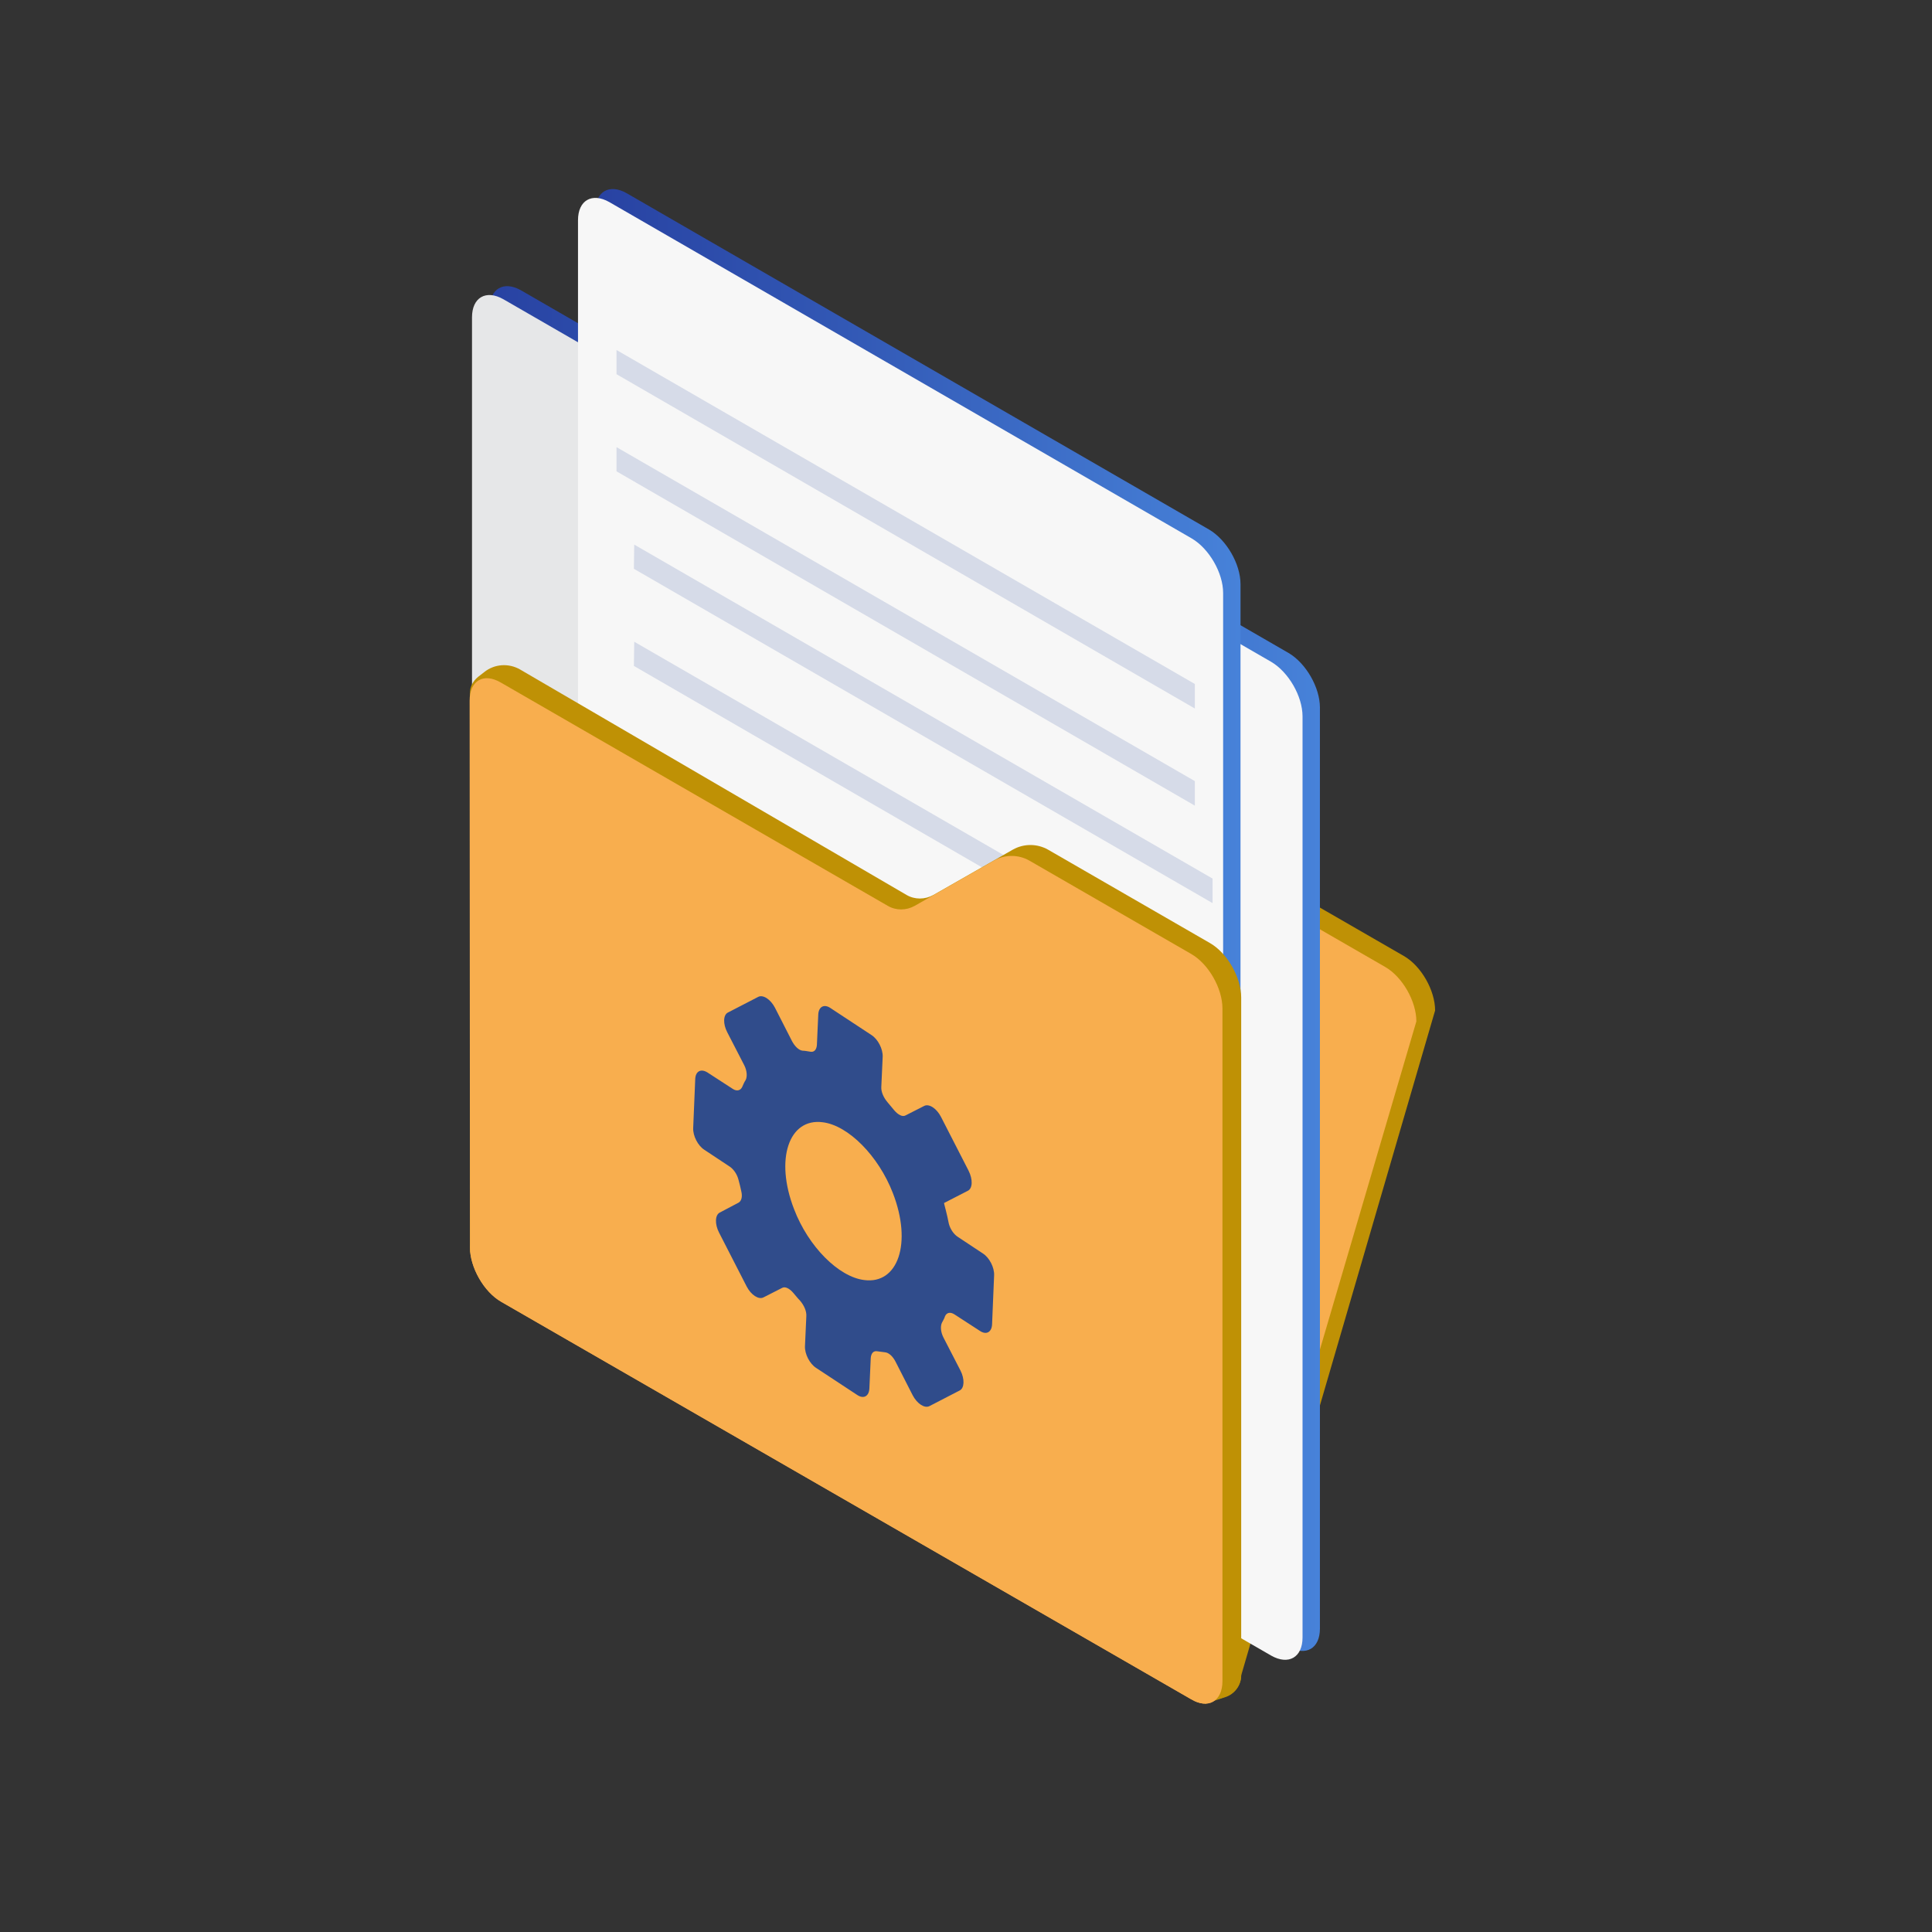
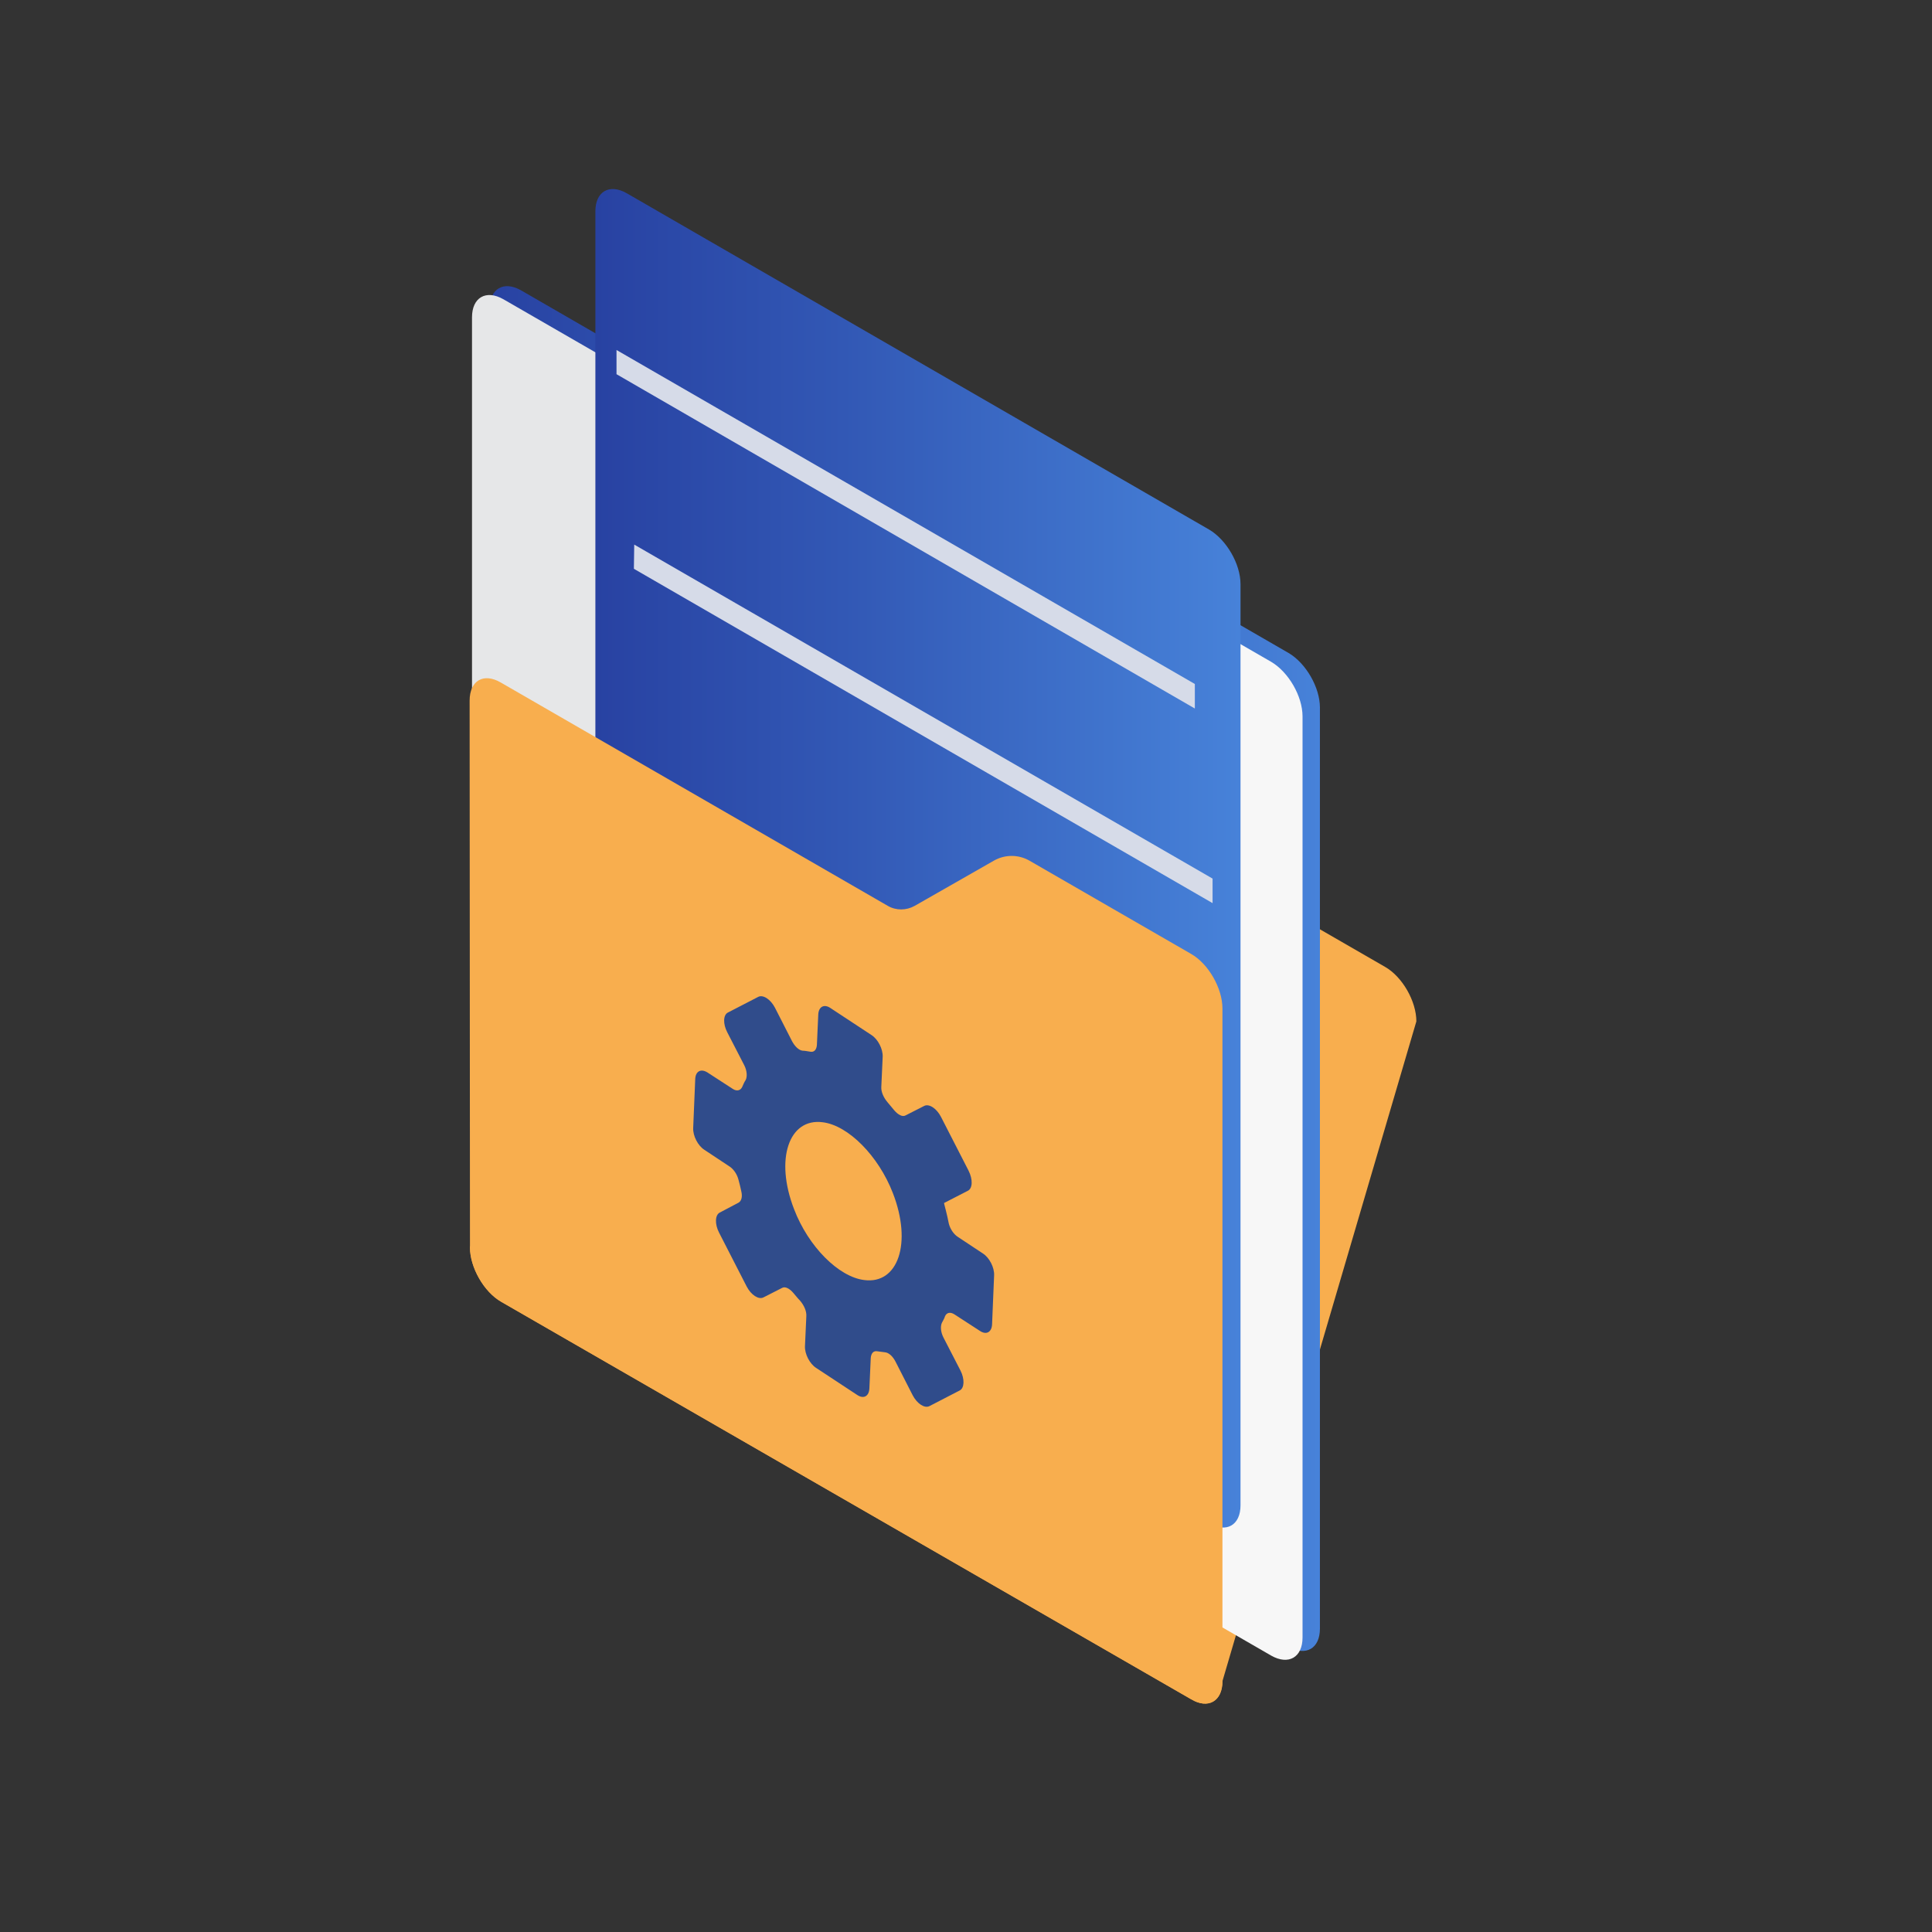
<svg xmlns="http://www.w3.org/2000/svg" id="Layer_1" x="0px" y="0px" viewBox="0 0 566.9 566.9" xml:space="preserve">
  <rect x="0" y="0" width="566.9" height="566.9" fill="#333333" stroke="none" />
  <g>
    <g>
      <g id="XMLID_2625_">
-         <path id="XMLID_2627_" fill="#BF9105" d="M197.2,202.4l1.8-1.4c3-2.4,7.2-2.7,10.6-0.7l113.3,66.1c2.4,1.4,5.4,1.4,7.9,0 l23.3-13.3c3.2-1.8,7.1-1.8,10.3,0l47.5,27.4c5.1,2.9,9.2,10.1,9.2,16l-56.9,195.1c0,2.9-1.9,5.5-4.7,6.4l-5.9,1.9L147.1,381.4 c-5.1-2.9-9.2-10.1-9.2-16l56.9-158C194.7,205.5,195.6,203.7,197.2,202.4z" />
        <path id="XMLID_2626_" fill="#F8AE4E" d="M194.7,209.4c0-5.9,4.1-8.3,9.2-5.3l113.5,65.5c2.4,1.4,5.4,1.4,7.9,0l23.3-13.3 c3.2-1.8,7.1-1.8,10.3,0l47.5,27.4c5.1,2.9,9.2,10.1,9.2,16l-56.9,193.6c0,5.9-4.2,8.3-9.2,5.3L147.1,382 c-5.1-2.9-9.2-10.1-9.2-16L194.7,209.4z" />
      </g>
      <linearGradient id="XMLID_283_" gradientUnits="userSpaceOnUse" x1="143.654" y1="280.28" x2="333.023" y2="280.28">
        <stop offset="0" style="stop-color:#2842A2" />
        <stop offset="0.384" style="stop-color:#3258B5" />
        <stop offset="1" style="stop-color:#4782D9" />
      </linearGradient>
      <path id="XMLID_2624_" fill="url(#XMLID_283_)" d="M152.9,85.2c-5.1-2.9-9.2-0.5-9.2,5.3l0,270.3c0,5.9,4.1,13,9.2,16l170.9,98.7 c5.1,2.9,9.2,0.5,9.2-5.3l0-270.3c0-5.9-4.1-13-9.2-16L152.9,85.2z" />
      <path id="XMLID_2623_" fill="#E6E7E8" d="M147.7,87.8c-5.1-2.9-9.2-0.5-9.2,5.3l0,270.3c0,5.9,4.1,13,9.2,16L318.6,478 c5.1,2.9,9.2,0.5,9.2-5.3l0-270.3c0-5.9-4.1-13-9.2-16L147.7,87.8z" />
      <linearGradient id="XMLID_284_" gradientUnits="userSpaceOnUse" x1="198.017" y1="288.046" x2="387.386" y2="288.046">
        <stop offset="0" style="stop-color:#2842A2" />
        <stop offset="0.384" style="stop-color:#3258B5" />
        <stop offset="1" style="stop-color:#4782D9" />
      </linearGradient>
      <path id="XMLID_2622_" fill="url(#XMLID_284_)" d="M207.2,92.9c-5.1-2.9-9.2-0.5-9.2,5.3l0,270.3c0,5.9,4.1,13,9.2,16l170.9,98.7 c5.1,2.9,9.2,0.5,9.2-5.3l0-270.3c0-5.9-4.1-13-9.2-16L207.2,92.9z" />
      <path id="XMLID_2621_" fill="#F7F7F7" d="M202.1,95.5c-5.1-2.9-9.2-0.5-9.2,5.3l0,270.3c0,5.9,4.1,13,9.2,16L373,485.8 c5.1,2.9,9.2,0.5,9.2-5.3l0-270.3c0-5.9-4.1-13-9.2-16L202.1,95.5z" />
      <linearGradient id="XMLID_285_" gradientUnits="userSpaceOnUse" x1="174.719" y1="251.804" x2="364.087" y2="251.804">
        <stop offset="0" style="stop-color:#2842A2" />
        <stop offset="0.384" style="stop-color:#3258B5" />
        <stop offset="1" style="stop-color:#4782D9" />
      </linearGradient>
-       <path id="XMLID_2620_" fill="url(#XMLID_285_)" d="M183.9,56.7c-5.1-2.9-9.2-0.5-9.2,5.3l0,270.3c0,5.9,4.1,13,9.2,16l170.9,98.7 c5.1,2.9,9.2,0.5,9.2-5.3l0-270.3c0-5.9-4.1-13-9.2-16L183.9,56.7z" />
-       <path id="XMLID_2619_" fill="#F7F7F7" d="M178.8,59.3c-5.1-2.9-9.2-0.5-9.2,5.3l0,270.3c0,5.9,4.2,13,9.2,16l170.9,98.7 c5.1,2.9,9.2,0.5,9.2-5.3l0-270.3c0-5.9-4.1-13-9.2-16L178.8,59.3z" />
+       <path id="XMLID_2620_" fill="url(#XMLID_285_)" d="M183.9,56.7c-5.1-2.9-9.2-0.5-9.2,5.3l0,270.3c0,5.9,4.1,13,9.2,16l170.9,98.7 c5.1,2.9,9.2,0.5,9.2-5.3l0-270.3c0-5.9-4.1-13-9.2-16L183.9,56.7" />
      <g id="XMLID_2617_">
        <polygon id="XMLID_2618_" fill="#D6DBE8" points="350.6,207.9 180.9,109.8 180.9,102.7 350.6,200.7 " />
      </g>
      <g id="XMLID_2615_">
-         <polygon id="XMLID_2616_" fill="#D6DBE8" points="350.6,236.4 180.9,138.3 180.9,131.2 350.6,229.2 " />
-       </g>
+         </g>
      <g id="XMLID_2613_">
        <polygon id="XMLID_2614_" fill="#D6DBE8" points="355.8,265 186,166.9 186.1,159.8 355.8,257.8 " />
      </g>
      <g id="XMLID_2611_">
-         <polygon id="XMLID_2612_" fill="#D6DBE8" points="352.6,291.8 186,195.4 186.1,188.3 355.8,286.3 " />
-       </g>
-       <path id="XMLID_2610_" fill="#BF9105" d="M140.3,198.6l1.8-1.4c3-2.4,7.2-2.7,10.6-0.7l113.3,66.1c2.4,1.4,5.4,1.4,7.9,0 l23.3-13.3c3.2-1.8,7.1-1.8,10.3,0l47.5,27.4c5.1,2.9,9.2,10.1,9.2,16l0,198.8c0,2.9-1.9,5.5-4.7,6.4l-5.9,1.9L147.1,381.4 c-5.1-2.9-9.2-10.1-9.2-16l0-161.8C137.8,201.7,138.7,199.9,140.3,198.6z" />
+         </g>
      <path id="XMLID_2609_" fill="#F8AE4E" d="M137.8,205.6c0-5.9,4.1-8.3,9.2-5.3l113.5,65.5c2.4,1.4,5.4,1.4,7.9,0l23.3-13.3 c3.2-1.8,7.1-1.8,10.3,0l47.5,27.4c5.1,2.9,9.2,10.1,9.2,16l0,197.4c0,5.9-4.2,8.3-9.2,5.3L147.1,382c-5.1-2.9-9.2-10.1-9.2-16 L137.8,205.6z" />
    </g>
    <path id="XMLID_2606_" fill="#304C8B" d="M277,353l7-3.6c1.4-0.7,1.5-3.3,0.2-5.9l-8.1-15.8c-1.3-2.5-3.5-3.9-4.9-3.2l-5.5,2.8 c-0.9,0.5-2.2-0.2-3.3-1.5c-0.7-0.8-1.3-1.6-2-2.4c-1.1-1.3-1.9-3-1.8-4.5l0.4-8.8c0.1-2.3-1.4-5.2-3.3-6.4l-12-7.9 c-1.9-1.3-3.5-0.4-3.6,1.9l-0.4,8.9c-0.1,1.4-0.8,2.2-1.9,2c-0.8-0.1-1.6-0.3-2.3-0.3c-1.1-0.1-2.3-1.3-3.1-2.8l-5-9.8 c-1.3-2.5-3.5-3.9-4.9-3.2l-8.9,4.6c-1.4,0.7-1.5,3.3-0.2,5.8l5,9.7c0.8,1.6,0.9,3.3,0.4,4.3c-0.4,0.6-0.7,1.3-1,2 c-0.5,1.1-1.6,1.4-2.8,0.6l-7.4-4.8c-1.9-1.2-3.5-0.4-3.6,1.9l-0.6,14.4c-0.1,2.3,1.4,5.2,3.3,6.4l7.4,4.9c1.2,0.8,2.2,2.3,2.6,3.9 c0.3,1.1,0.6,2.3,0.8,3.3c0.4,1.6,0.1,2.9-0.8,3.4l-5.5,2.9c-1.4,0.7-1.5,3.4-0.2,5.9l8.1,15.8c1.3,2.5,3.5,3.9,4.9,3.2l5.5-2.8 c0.9-0.5,2.2,0.2,3.3,1.5c0.7,0.8,1.3,1.6,2,2.3c1.1,1.3,1.9,3,1.8,4.5l-0.4,8.8c-0.1,2.3,1.4,5.2,3.3,6.4l12,7.9 c1.9,1.3,3.5,0.4,3.6-1.9l0.4-8.9c0.1-1.4,0.8-2.2,1.9-2c0.8,0.1,1.6,0.2,2.3,0.3c1.1,0.1,2.3,1.2,3.1,2.8l5,9.8 c1.3,2.5,3.5,3.9,4.9,3.2l8.9-4.6c1.4-0.7,1.5-3.4,0.2-5.9l-5-9.7c-0.8-1.6-0.9-3.3-0.4-4.3c0.3-0.6,0.7-1.2,0.9-1.9 c0.5-1.1,1.6-1.3,2.8-0.5l7.4,4.8c1.9,1.3,3.5,0.4,3.6-1.9l0.6-14.4c0.1-2.3-1.4-5.2-3.3-6.4l-7.4-4.9c-1.2-0.8-2.2-2.3-2.6-3.9 C277.9,356.3,277,353.2,277,353z M233,354.8c-5.7-14.7-1.5-26.8,8.4-25.5c7.5,0.9,16.4,9.9,20.6,20.8c5.7,14.7,1.5,26.8-8.4,25.5 C246.1,374.7,237.2,365.8,233,354.8z" />
  </g>
</svg>